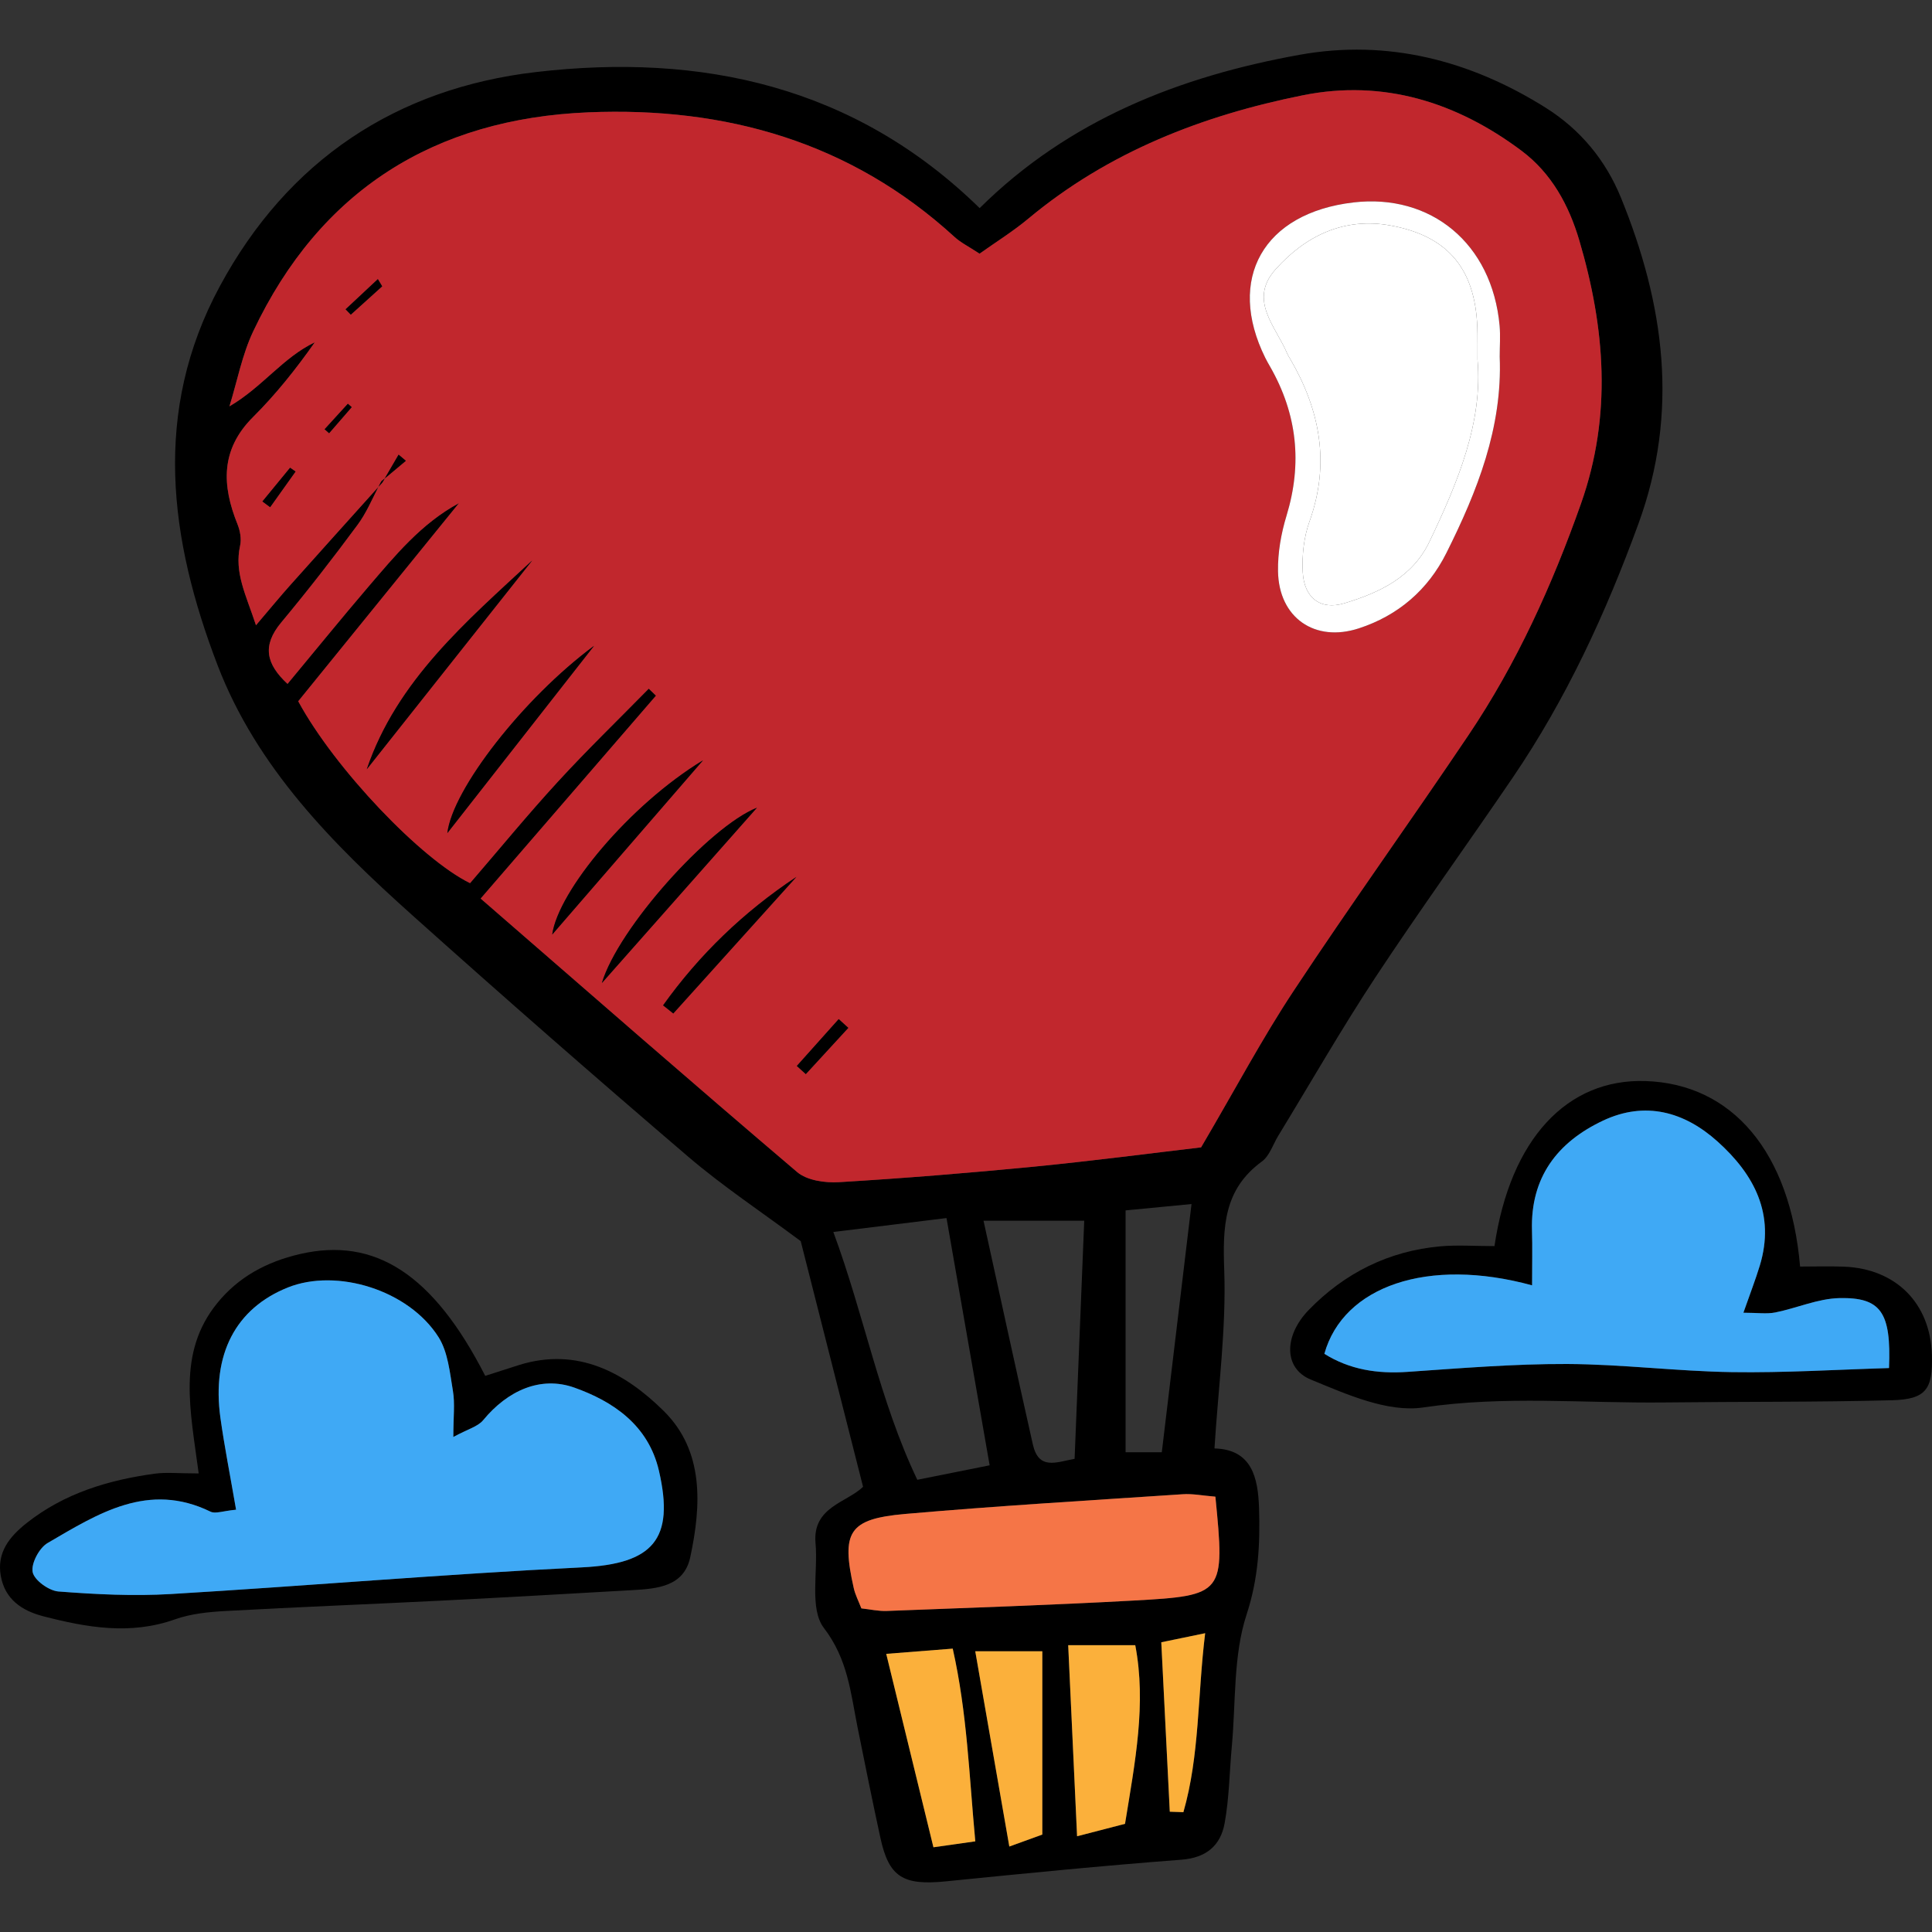
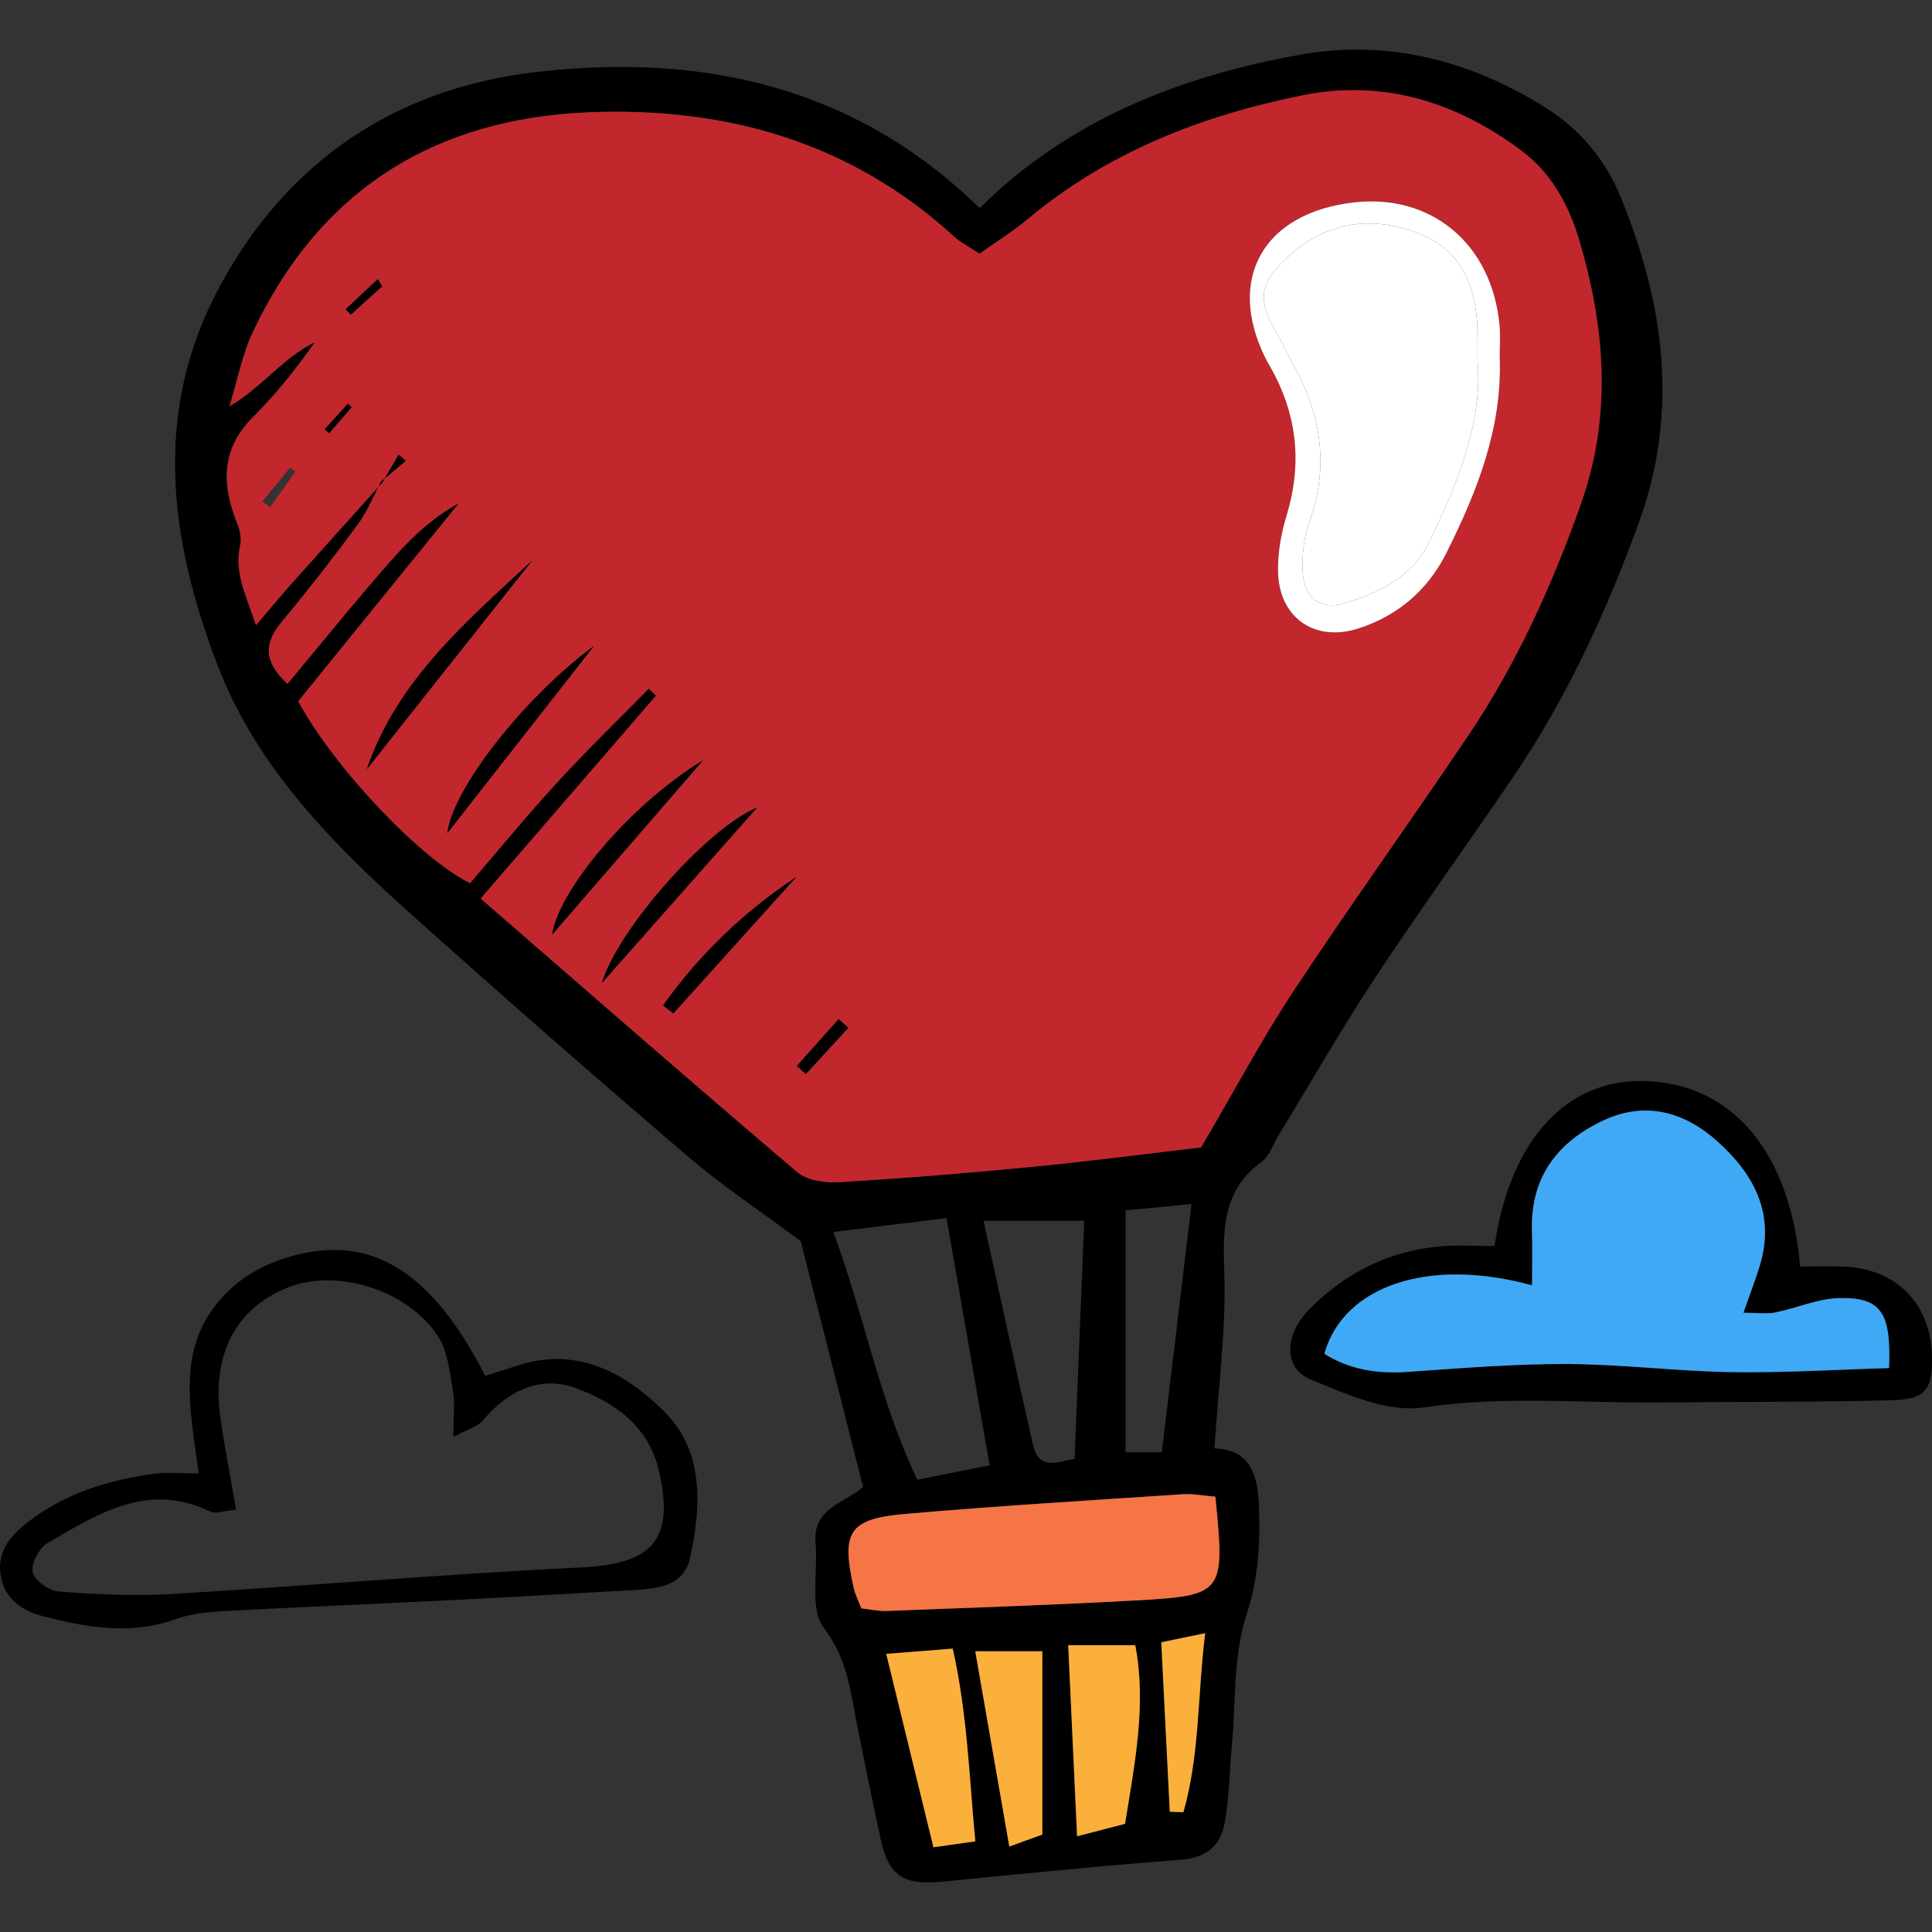
<svg xmlns="http://www.w3.org/2000/svg" version="1.1" id="Capa_1" x="0px" y="0px" viewBox="0 0 413.438 413.438" style="enable-background:new 0 0 413.438 413.438;" xml:space="preserve">
  <rect x="0" y="0" width="413.438" height="413.438" fill="#333333" stroke="none" />
  <g>
    <path d="M413.419,289.958c0.21,7.36-1.25,9.5-8.61,9.69c-16.17,0.42-32.36,0.28-48.55,0.47c-17.21,0.2-34.35-1.5-51.7,1.07   c-7.61,1.13-16.43-2.83-24.08-5.98c-5.78-2.38-5.78-9.35-0.42-14.88c7.66-7.89,17.12-12.64,28.19-13.62   c3.61-0.32,7.27-0.05,11.56-0.05c3.41-23.01,15.59-35.86,32.31-35.32c18.54,0.6,30.98,15.13,33.09,39.7c3.06,0,6.24-0.1,9.41,0.02   C405.759,271.508,413.089,278.908,413.419,289.958z M404.239,292.758c0.49-11.93-1.72-15.16-10.62-14.97   c-4.59,0.1-9.11,2.15-13.71,3.07c-1.85,0.37-3.83,0.06-6.83,0.06c1.44-4.11,2.59-7.07,3.51-10.09c3.34-10.98-1.19-19.49-9.03-26.54   c-7.12-6.4-15.5-8.73-24.54-4.47c-9.77,4.61-15.53,12.16-15.18,23.51c0.11,3.56,0.02,7.13,0.02,11.73   c-22.33-6.11-40.41,0.2-44.45,14.65c5.41,3.39,11.33,4.31,17.75,3.87c11.37-0.78,22.77-1.73,34.16-1.69   c11.77,0.05,23.52,1.56,35.3,1.74C381.869,293.798,393.139,293.089,404.239,292.758z" />
    <path style="fill:#3FA9F5;" d="M393.619,277.788c8.9-0.19,11.11,3.04,10.62,14.97c-11.1,0.33-22.37,1.04-33.62,0.87   c-11.78-0.18-23.53-1.69-35.3-1.74c-11.39-0.04-22.79,0.91-34.16,1.69c-6.42,0.44-12.34-0.48-17.75-3.87   c4.04-14.45,22.12-20.76,44.45-14.65c0-4.6,0.09-8.17-0.02-11.73c-0.35-11.35,5.41-18.9,15.18-23.51   c9.04-4.26,17.42-1.93,24.54,4.47c7.84,7.05,12.37,15.56,9.03,26.54c-0.92,3.02-2.07,5.98-3.51,10.09c3,0,4.98,0.31,6.83-0.06   C384.509,279.938,389.029,277.888,393.619,277.788z" />
    <path d="M346.869,42.288c9.29,22.8,12.51,45.84,3.73,69.84c-6.99,19.14-15.42,37.43-26.88,54.27   c-9.73,14.31-19.88,28.34-29.41,42.78c-7.27,11.04-13.86,22.55-20.75,33.84c-1.15,1.88-1.88,4.34-3.53,5.54   c-8.19,6-8.38,14-8.05,23.28c0.44,12.42-1.26,24.92-2.09,38.12c8.04,0.21,9.33,6.31,9.54,12.81c0.24,7.65-0.13,14.97-2.65,22.68   c-2.9,8.83-2.3,18.81-3.18,28.3c-0.51,5.49-0.55,11.05-1.54,16.44c-0.87,4.72-3.88,7.37-9.25,7.78   c-16.81,1.28-33.6,2.94-50.38,4.63c-9.17,0.92-12.2-0.88-14.03-9.31c-1.71-7.89-3.31-15.8-4.9-23.72   c-1.47-7.34-2.05-14.47-7.19-21.19c-3.13-4.1-1.23-11.98-1.79-18.15c-0.7-7.78,6.77-8.69,10.17-12.07   c-4.78-18.81-9.2-36.23-13.34-52.56c-8.39-6.26-16.65-11.72-24.11-18.1c-19.85-16.97-39.51-34.18-58.97-51.61   c-17.1-15.31-33.32-31.65-41.72-53.56c-10.31-26.91-14-54.25,0.5-81.09c14.55-26.94,37.76-42.34,67.66-45.82   c35.38-4.12,68.19,2.96,94.93,29.12c19.08-18.91,42.84-28.19,68.46-32.81c18.81-3.39,36.53,1.18,52.71,11.35   C338.209,27.738,343.609,34.298,346.869,42.288z M338.319,107.788c6.69-18.92,5.16-37.65-0.36-56.35   c-2.22-7.52-5.94-14.38-12.39-19.2c-13.89-10.39-29.55-15.29-46.71-11.86c-21.49,4.31-41.66,12.12-58.81,26.42   c-3.32,2.76-7.02,5.06-10.43,7.49c-2.31-1.53-4.01-2.35-5.34-3.57c-22.23-20.35-49.01-27.89-78.37-26.68   c-32.94,1.36-57.43,16.66-71.72,46.86c-2.38,5.03-3.43,10.69-5.09,16.06c7.07-4.13,11.43-10.44,18.27-13.71   c-4.03,5.73-8.34,11.14-13.2,15.98c-7.01,6.97-6.7,14.63-3.34,22.97c0.56,1.39,0.87,3.15,0.55,4.58   c-1.27,5.77,1.23,10.44,3.4,17.02c3.21-3.77,5.22-6.22,7.33-8.58c6.27-7.03,12.58-14.03,18.87-21.03c-1.4,2.77-2.64,5.67-4.47,8.14   c-5.24,7.11-10.68,14.09-16.33,20.88c-4.13,4.96-3.24,8.88,1.35,13.14c6.01-7.23,11.54-14.05,17.25-20.73   c5.75-6.7,11.35-13.59,19.44-17.95c-11.55,14.24-23.1,28.47-34.4,42.4c7.88,14.54,26.43,33.89,36.77,38.92   c6.3-7.31,12.37-14.72,18.84-21.76c6.25-6.81,12.92-13.25,19.4-19.86c0.52,0.5,1.04,1,1.55,1.5c-12.6,14.58-25.2,29.16-37.52,43.42   c23.19,20.13,45.33,39.49,67.73,58.53c2.12,1.8,5.99,2.34,8.96,2.16c13.92-0.84,27.83-1.97,41.72-3.32   c12.71-1.25,25.38-2.91,35.76-4.13c7.44-12.66,13.12-23.39,19.79-33.47c12.18-18.44,25.09-36.39,37.42-54.73   C324.579,141.968,332.149,125.238,338.319,107.788z M242.619,342.508c19.39-1.07,19.52-1.4,17.47-22.23   c-2.73-0.22-4.89-0.67-7-0.52c-19.81,1.32-39.63,2.49-59.41,4.22c-12.07,1.06-13.69,3.84-10.98,15.87c0.31,1.4,1,2.71,1.63,4.34   c1.86,0.2,3.66,0.62,5.45,0.55C207.399,344.059,225.019,343.478,242.619,342.508z M253.239,387.798c3.5-12.18,3.01-24.94,4.66-38.3   c-3.66,0.76-6.39,1.32-9.39,1.94c0.65,12.98,1.23,24.62,1.82,36.26C251.299,387.728,252.269,387.768,253.239,387.798z    M248.619,310.778c2.16-18.04,4.21-35.19,6.36-53.12c-4.6,0.44-8.84,0.85-14.11,1.36c0,17.52,0,34.49,0,51.76   C243.659,310.778,246.679,310.778,248.619,310.778z M240.749,390.288c2.15-13.26,4.6-25.66,2.19-38.23c-5.47,0-10.07,0-14.35,0   c0.64,13.84,1.26,27.01,1.9,40.89C234.889,391.798,237.919,391.018,240.749,390.288z M232.019,261.228c-7.39,0-14.21,0-21.55,0   c3.6,16.38,7.01,32.13,10.55,47.85c1.25,5.56,4.94,3.85,8.94,3.1C230.659,294.898,231.329,278.178,232.019,261.228z    M223.049,392.589c0-13.18,0-25.95,0-39.23c-5.14,0-9.39,0-14.35,0c2.47,14.16,4.81,27.6,7.29,41.79   C219.359,393.928,221.359,393.208,223.049,392.589z M211.779,313.568c-3.13-17.95-6.07-34.81-9.23-52.91   c-8,0.99-15.48,1.91-24.22,2.98c6.65,17.99,9.84,35.97,17.97,53.03C202.109,315.508,206.959,314.538,211.779,313.568z    M208.709,394.038c-1.32-14.04-1.73-27.47-4.83-41.24c-4.99,0.39-8.9,0.7-14.23,1.12c3.6,14.77,6.79,27.83,10.1,41.39   C202.869,394.868,205.579,394.478,208.709,394.038z" />
    <path style="fill:#C1272D;" d="M80.979,104.188c-6.29,7-12.6,14-18.87,21.03c-2.11,2.36-4.12,4.81-7.33,8.58   c-2.17-6.58-4.67-11.25-3.4-17.02c0.32-1.43,0.01-3.19-0.55-4.58c-3.36-8.34-3.67-16,3.34-22.97c4.86-4.84,9.17-10.25,13.2-15.98   c-6.84,3.27-11.2,9.58-18.27,13.71c1.66-5.37,2.71-11.03,5.09-16.06c14.29-30.2,38.78-45.5,71.72-46.86   c29.36-1.21,56.14,6.33,78.37,26.68c1.33,1.22,3.03,2.04,5.34,3.57c3.41-2.43,7.11-4.73,10.43-7.49   c17.15-14.3,37.32-22.11,58.81-26.42c17.16-3.43,32.82,1.47,46.71,11.86c6.45,4.82,10.17,11.68,12.39,19.2   c5.52,18.7,7.05,37.43,0.36,56.35c-6.17,17.45-13.74,34.18-24.08,49.54c-12.33,18.34-25.24,36.29-37.42,54.73   c-6.67,10.08-12.35,20.81-19.79,33.47c-10.38,1.22-23.05,2.88-35.76,4.13c-13.89,1.35-27.8,2.48-41.72,3.32   c-2.97,0.18-6.84-0.36-8.96-2.16c-22.4-19.04-44.54-38.4-67.73-58.53c12.32-14.26,24.92-28.84,37.52-43.42   c-0.51-0.5-1.03-1-1.55-1.5c-6.48,6.61-13.15,13.05-19.4,19.86c-6.47,7.04-12.54,14.45-18.84,21.76   c-10.34-5.03-28.89-24.38-36.77-38.92c11.3-13.93,22.85-28.16,34.4-42.4c-8.09,4.36-13.69,11.25-19.44,17.95   c-5.71,6.68-11.24,13.5-17.25,20.73c-4.59-4.26-5.48-8.18-1.35-13.14c5.65-6.79,11.09-13.77,16.33-20.88   C78.339,109.858,79.579,106.958,80.979,104.188z M80.989,104.178c0.29-0.31,0.57-0.63,0.85-0.94c0.17-0.29,0.34-0.57,0.5-0.86   c1.51-1.25,3.01-2.52,4.51-3.77c-0.52-0.44-1.03-0.87-1.55-1.31c-0.98,1.69-1.97,3.39-2.96,5.08c-0.25,0.21-0.49,0.41-0.74,0.62   C81.389,103.388,81.189,103.778,80.989,104.178z M320.929,76.318c0-2.2,0.17-4.42-0.02-6.6c-1.61-17.71-14.77-28.31-31.25-26.4   c-19.31,2.24-27.27,16.35-18.89,33.27c0.32,0.66,0.7,1.29,1.06,1.93c5.76,10.11,6.89,20.65,3.48,31.84   c-1.16,3.81-1.89,7.93-1.82,11.89c0.16,9.93,7.87,15.3,17.31,12.21c8.4-2.74,14.78-8.24,18.71-16.1   C316.119,105.148,321.539,91.528,320.929,76.318z M172.439,229.848c3.03-3.3,6.06-6.6,9.09-9.89c-0.68-0.63-1.36-1.25-2.05-1.87   c-2.99,3.34-5.97,6.68-8.96,10.02C171.159,228.688,171.799,229.268,172.439,229.848z M144.079,216.878   c8.78-9.74,17.56-19.48,26.34-29.22c-11.34,7.52-20.81,16.69-28.52,27.48C142.619,215.718,143.349,216.298,144.079,216.878z    M128.799,210.358c11.7-13.23,22-24.86,33.18-37.51C151.769,176.908,132.289,198.638,128.799,210.358z M150.449,162.698   c-15.69,9.51-30.98,27.94-32.28,37.29C129.239,187.198,139.839,174.948,150.449,162.698z M95.729,178.278   c10.47-13.36,20.93-26.72,31.4-40.08C111.939,149.448,96.829,168.918,95.729,178.278z M78.489,164.618   c11.8-14.89,23.59-29.78,35.39-44.67C99.849,132.968,84.949,145.598,78.489,164.618z M81.779,61.268   c-0.31-0.51-0.61-1.02-0.92-1.53c-2.3,2.15-4.6,4.3-6.9,6.45c0.37,0.38,0.74,0.76,1.11,1.14   C77.299,65.308,79.539,63.288,81.779,61.268z M70.429,92.698c1.61-1.86,3.22-3.72,4.83-5.57c-0.27-0.24-0.55-0.48-0.82-0.72   c-1.65,1.82-3.31,3.63-4.97,5.45C69.789,92.138,70.109,92.418,70.429,92.698z M57.809,108.528c1.81-2.54,3.62-5.08,5.43-7.62   c-0.38-0.27-0.77-0.54-1.16-0.81c-1.98,2.4-3.95,4.81-5.92,7.21C56.709,107.718,57.259,108.118,57.809,108.528z" />
    <path style="fill:#FFFFFF;" d="M320.909,69.718c0.19,2.18,0.02,4.4,0.02,6.6c0.61,15.21-4.81,28.83-11.42,42.04   c-3.93,7.86-10.31,13.36-18.71,16.1c-9.44,3.09-17.15-2.28-17.31-12.21c-0.07-3.96,0.66-8.08,1.82-11.89   c3.41-11.19,2.28-21.73-3.48-31.84c-0.36-0.64-0.74-1.27-1.06-1.93c-8.38-16.92-0.42-31.03,18.89-33.27   C306.139,41.408,319.299,52.008,320.909,69.718z M305.909,115.888c6.06-12.68,11.44-25.55,10.27-38.95c0-2.62,0.01-4.09-0.01-5.56   c-0.1-13.33-5.87-20.8-18.58-23.12c-9.92-1.81-18.17,2.16-24.62,9.37c-5.93,6.63,0.11,12.27,2.52,18.11   c0.14,0.34,0.36,0.65,0.54,0.96c6.46,11.02,8.65,22.46,4.2,34.88c-1.21,3.36-1.63,7.23-1.45,10.82c0.28,5.52,3.78,8.26,8.94,6.69   C295.169,126.828,302.249,123.548,305.909,115.888z" />
    <path style="fill:#FFFFFF;" d="M316.179,76.938c1.17,13.4-4.21,26.27-10.27,38.95c-3.66,7.66-10.74,10.94-18.19,13.2   c-5.16,1.57-8.66-1.17-8.94-6.69c-0.18-3.59,0.24-7.46,1.45-10.82c4.45-12.42,2.26-23.86-4.2-34.88c-0.18-0.31-0.4-0.62-0.54-0.96   c-2.41-5.84-8.45-11.48-2.52-18.11c6.45-7.21,14.7-11.18,24.62-9.37c12.71,2.32,18.48,9.79,18.58,23.12   C316.189,72.848,316.179,74.318,316.179,76.938z" />
    <path style="fill:#F57547;" d="M260.089,320.278c2.05,20.83,1.92,21.16-17.47,22.23c-17.6,0.97-35.22,1.55-52.84,2.23   c-1.79,0.07-3.59-0.35-5.45-0.55c-0.63-1.63-1.32-2.94-1.63-4.34c-2.71-12.03-1.09-14.81,10.98-15.87   c19.78-1.73,39.6-2.9,59.41-4.22C255.199,319.608,257.359,320.059,260.089,320.278z" />
    <path style="fill:#FBB03B;" d="M257.899,349.498c-1.65,13.36-1.16,26.12-4.66,38.3c-0.97-0.03-1.94-0.07-2.91-0.1   c-0.59-11.64-1.17-23.28-1.82-36.26C251.509,350.818,254.239,350.258,257.899,349.498z" />
    <path style="fill:#FBB03B;" d="M242.939,352.059c2.41,12.57-0.04,24.97-2.19,38.23c-2.83,0.73-5.86,1.51-10.26,2.66   c-0.64-13.88-1.26-27.05-1.9-40.89C232.869,352.059,237.469,352.059,242.939,352.059z" />
    <path style="fill:#FBB03B;" d="M223.049,353.358c0,13.28,0,26.05,0,39.23c-1.69,0.62-3.69,1.34-7.06,2.56   c-2.48-14.19-4.82-27.63-7.29-41.79C213.659,353.358,217.909,353.358,223.049,353.358z" />
    <path style="fill:#FBB03B;" d="M203.879,352.798c3.1,13.77,3.51,27.2,4.83,41.24c-3.13,0.44-5.84,0.83-8.96,1.27   c-3.31-13.56-6.5-26.62-10.1-41.39C194.979,353.498,198.889,353.188,203.879,352.798z" />
    <path d="M181.529,219.958c-3.03,3.29-6.06,6.59-9.09,9.89c-0.64-0.58-1.28-1.16-1.92-1.74c2.99-3.34,5.97-6.68,8.96-10.02   C180.169,218.708,180.849,219.328,181.529,219.958z" />
    <path d="M170.419,187.658c-8.78,9.74-17.56,19.48-26.34,29.22c-0.73-0.58-1.46-1.16-2.18-1.74   C149.609,204.348,159.079,195.178,170.419,187.658z" />
    <path d="M142.039,301.948c8.66,8.56,8.05,20.2,5.67,31.29c-1.35,6.3-7.08,6.74-12.36,7.04c-13.59,0.78-27.18,1.56-40.77,2.24   c-15.45,0.78-30.9,1.38-46.34,2.23c-3.63,0.2-7.4,0.58-10.78,1.78c-9.58,3.41-18.9,1.75-28.25-0.67c-4.54-1.18-8.15-3.62-9.04-8.62   c-0.89-5.01,1.86-8.39,5.49-11.28c8.06-6.39,17.5-9.24,27.47-10.6c2.49-0.34,5.07-0.05,9.39-0.05   c-1.77-13.47-4.67-25.79,3.94-36.41c4.57-5.65,10.61-8.88,17.69-10.53c16.09-3.74,28.57,4.3,39.69,26.06   c2.36-0.76,4.78-1.55,7.2-2.31C123.649,288.168,133.799,293.809,142.039,301.948z M124.539,335.408   c15.15-0.75,19.88-5.93,16.47-20.67c-2.27-9.83-9.89-14.87-18.09-17.79c-7.26-2.58-14.32,0.65-19.52,6.96   c-1.14,1.39-3.32,1.92-6.39,3.6c0-4.34,0.37-7.17-0.09-9.87c-0.66-3.92-1.05-8.28-3.07-11.49c-6.38-10.09-21.77-14.83-32.26-10.63   c-11.15,4.47-16.31,14.3-14.42,27.9c0.86,6.14,2.07,12.23,3.35,19.65c-2.79,0.26-4.42,0.93-5.47,0.42   c-13.32-6.5-24.11,0.44-34.86,6.71c-1.79,1.04-3.57,4.39-3.2,6.23c0.36,1.74,3.47,3.98,5.51,4.14c7.98,0.62,16.05,1.02,24.03,0.55   C65.869,339.368,95.179,336.848,124.539,335.408z" />
    <path d="M161.979,172.848c-11.18,12.65-21.48,24.28-33.18,37.51C132.289,198.638,151.769,176.908,161.979,172.848z" />
-     <path style="fill:#3FA9F5;" d="M141.009,314.738c3.41,14.74-1.32,19.92-16.47,20.67c-29.36,1.44-58.67,3.96-88.01,5.71   c-7.98,0.47-16.05,0.07-24.03-0.55c-2.04-0.16-5.15-2.4-5.51-4.14c-0.37-1.84,1.41-5.19,3.2-6.23   c10.75-6.27,21.54-13.21,34.86-6.71c1.05,0.51,2.68-0.16,5.47-0.42c-1.28-7.42-2.49-13.51-3.35-19.65   c-1.89-13.6,3.27-23.43,14.42-27.9c10.49-4.2,25.88,0.54,32.26,10.63c2.02,3.21,2.41,7.57,3.07,11.49c0.46,2.7,0.09,5.53,0.09,9.87   c3.07-1.68,5.25-2.21,6.39-3.6c5.2-6.31,12.26-9.54,19.52-6.96C131.119,299.868,138.739,304.908,141.009,314.738z" />
    <path d="M118.169,199.988c1.3-9.35,16.59-27.78,32.28-37.29C139.839,174.948,129.239,187.198,118.169,199.988z" />
    <path d="M127.129,138.198c-10.47,13.36-20.93,26.72-31.4,40.08C96.829,168.918,111.939,149.448,127.129,138.198z" />
    <path d="M113.879,119.948c-11.8,14.89-23.59,29.78-35.39,44.67C84.949,145.598,99.849,132.968,113.879,119.948z" />
    <path d="M85.299,97.298c0.52,0.44,1.03,0.87,1.55,1.31c-1.5,1.25-3,2.52-4.51,3.77C83.329,100.688,84.319,98.988,85.299,97.298z" />
    <path d="M82.339,102.378c-0.16,0.29-0.33,0.57-0.5,0.86l-0.24-0.24C81.849,102.788,82.089,102.588,82.339,102.378z" />
    <path d="M81.839,103.238c-0.28,0.31-0.56,0.63-0.85,0.94c0.2-0.4,0.4-0.79,0.61-1.18L81.839,103.238z" />
    <path d="M80.859,59.738c0.31,0.51,0.61,1.02,0.92,1.53c-2.24,2.02-4.48,4.04-6.71,6.06c-0.37-0.38-0.74-0.76-1.11-1.14   C76.259,64.038,78.559,61.888,80.859,59.738z" />
    <path d="M75.259,87.128c-1.61,1.85-3.22,3.71-4.83,5.57c-0.32-0.28-0.64-0.56-0.96-0.84c1.66-1.82,3.32-3.63,4.97-5.45   C74.709,86.648,74.989,86.888,75.259,87.128z" />
-     <path d="M63.239,100.908c-1.81,2.54-3.62,5.08-5.43,7.62c-0.55-0.41-1.1-0.81-1.65-1.22c1.97-2.4,3.94-4.81,5.92-7.21   C62.469,100.368,62.859,100.638,63.239,100.908z" />
  </g>
  <g>
</g>
  <g>
</g>
  <g>
</g>
  <g>
</g>
  <g>
</g>
  <g>
</g>
  <g>
</g>
  <g>
</g>
  <g>
</g>
  <g>
</g>
  <g>
</g>
  <g>
</g>
  <g>
</g>
  <g>
</g>
  <g>
</g>
</svg>